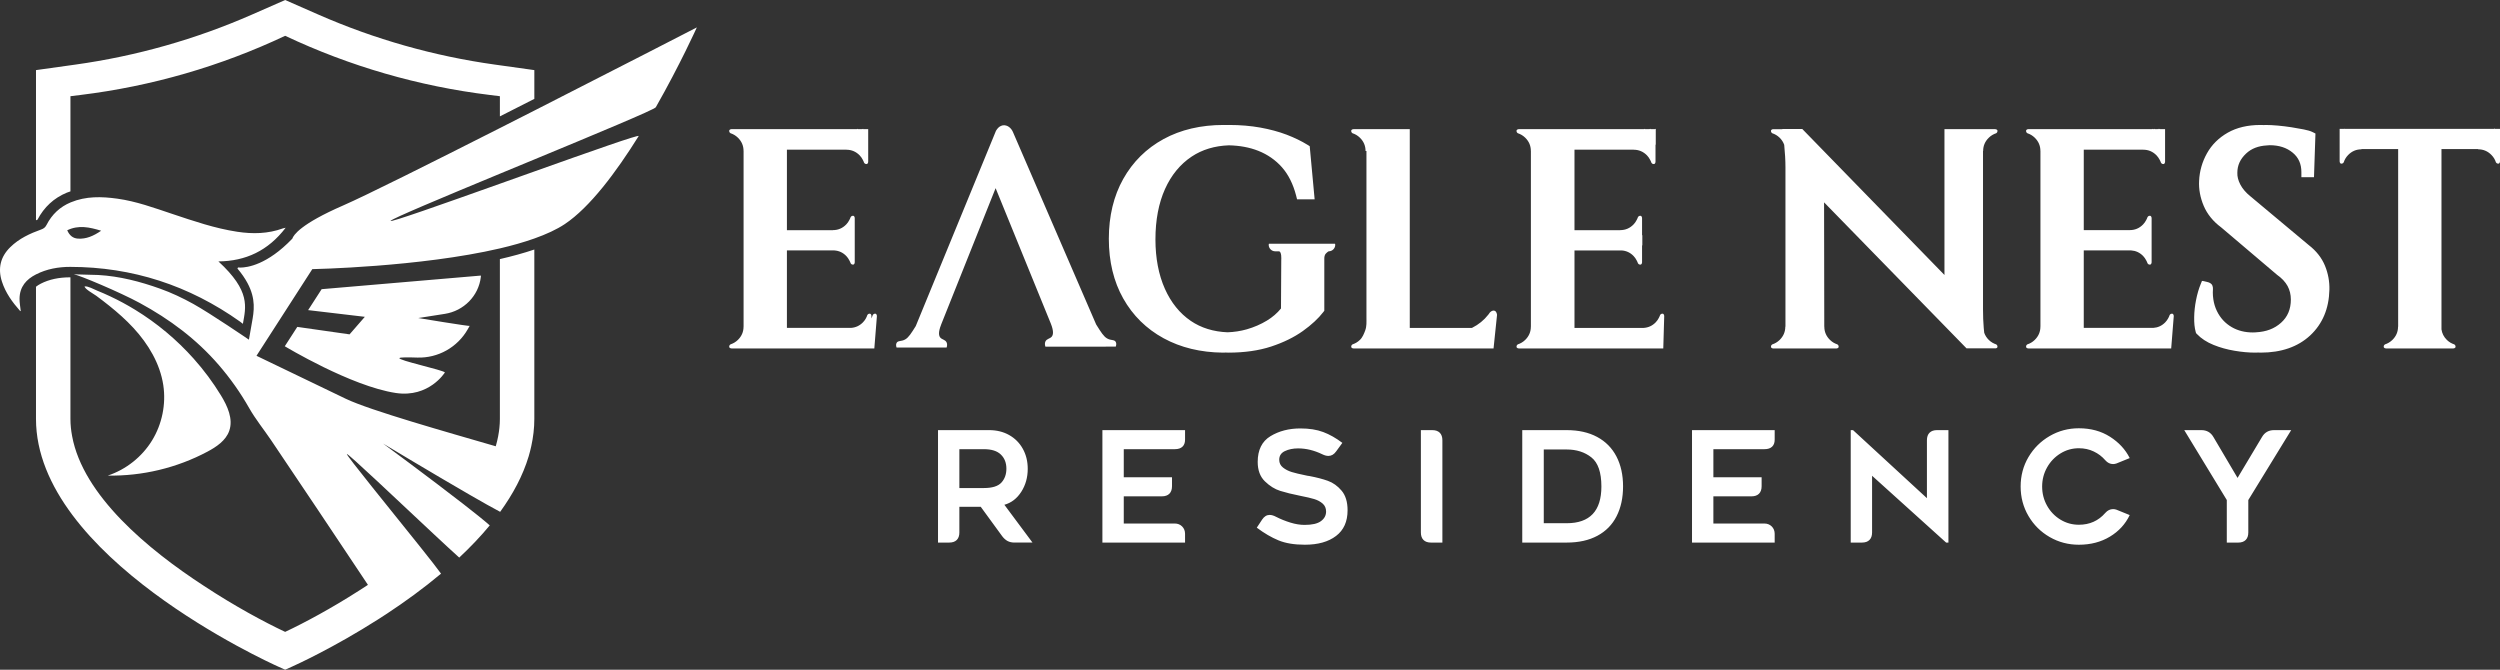
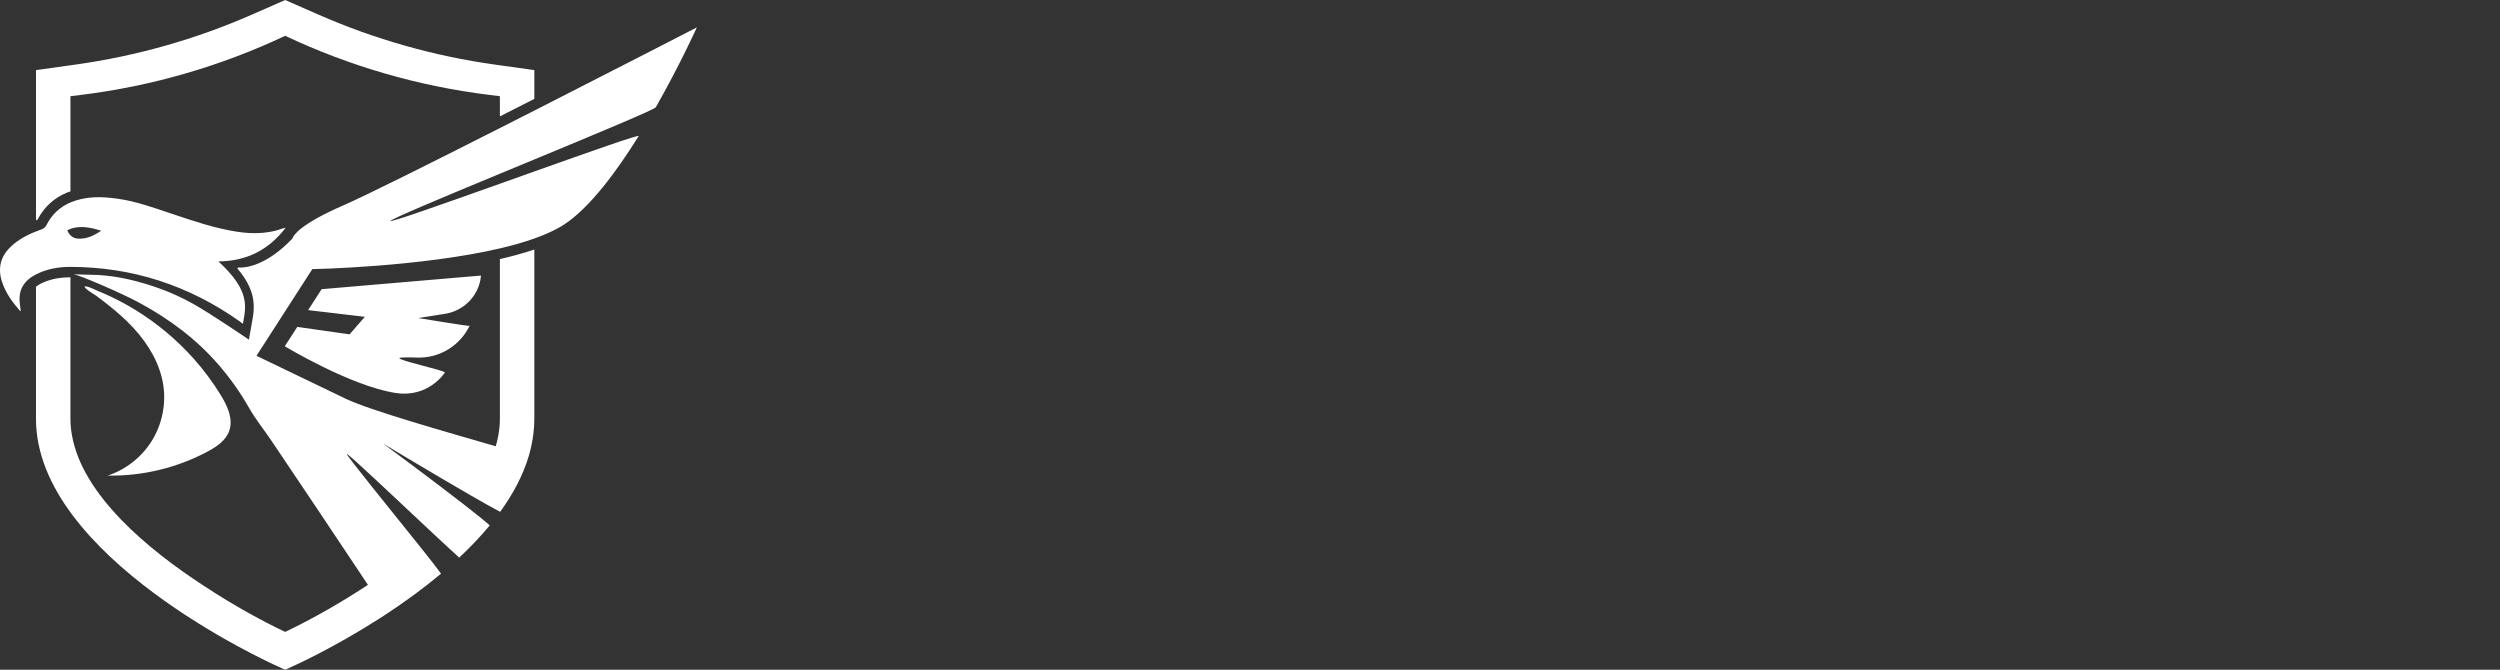
<svg xmlns="http://www.w3.org/2000/svg" xml:space="preserve" width="72.982mm" height="19.551mm" version="1.1" style="shape-rendering:geometricPrecision; text-rendering:geometricPrecision; image-rendering:optimizeQuality; fill-rule:evenodd; clip-rule:evenodd" viewBox="0 0 3911.7 1047.88">
  <rect x="0" y="0" width="3911.7" height="1047.88" fill="#333333" stroke="none" />
  <defs>
    <style type="text/css">
   
    .fil0 {fill:white;fill-rule:nonzero}
   
  </style>
  </defs>
  <g id="Layer_x0020_1">
-     <path class="fil0" d="M3558.29 673l26.68 0 -67.09 109.38 0 50.71c0,5.12 -1.36,9.04 -4.08,11.78 -2.72,2.72 -6.64,4.11 -11.78,4.11l-17.79 0 0 -66.6 -66.58 -109.38 26.7 0c8.47,0 14.8,3.59 18.98,10.82l37.74 63.95 38.22 -63.95c4.18,-7.23 10.49,-10.82 19,-10.82zm-251.94 53.12c-4.65,0 -8.74,-1.98 -12.25,-5.99 -4.97,-5.79 -10.98,-10.34 -18.04,-13.71 -7.04,-3.38 -14.85,-5.07 -23.32,-5.07 -10.44,0 -20.04,2.74 -28.84,8.18 -8.81,5.45 -15.79,12.75 -20.91,21.88 -5.12,9.13 -7.69,19.06 -7.69,29.8 0,10.91 2.57,20.93 7.69,30.04 5.12,9.15 12.1,16.4 20.91,21.77 8.8,5.37 18.4,8.03 28.84,8.03 16.85,0 30.61,-6.14 41.35,-18.49 3.52,-4.01 7.6,-5.99 12.25,-5.99 1.76,0 3.54,0.3 5.3,0.94l20.67 8.41c-6.73,14.11 -17.05,25.36 -31.01,33.77 -13.94,8.39 -30.14,12.63 -48.55,12.63 -16.52,0 -31.75,-4.01 -45.67,-12.03 -13.94,-8.03 -24.99,-18.98 -33.18,-32.94 -8.17,-13.94 -12.25,-29.33 -12.25,-46.15 0,-16.83 4.08,-32.16 12.25,-46.04 8.19,-13.84 19.25,-24.83 33.18,-32.92 13.92,-8.09 29.14,-12.14 45.67,-12.14 18.59,0 34.83,4.41 48.67,13.22 13.86,8.83 24.17,19.95 30.9,33.41l-20.67 8.41c-1.76,0.63 -3.54,0.96 -5.3,0.96zm-261.3 122.83l-115.85 -104.54 0 88.7c0,5.12 -1.36,9.05 -4.1,11.76 -2.71,2.74 -6.64,4.08 -11.76,4.08l-17.56 0 0 -175.96 3.61 0 115.62 106.49 0 -90.63c0,-5.1 1.36,-9.04 4.08,-11.76 2.72,-2.72 6.66,-4.11 11.8,-4.11l17.77 0 0 175.96 -3.61 0zm-397.59 -175.95l129.35 0 0 14.9c0,4.82 -1.36,8.49 -4.1,11.06 -2.74,2.57 -6.66,3.84 -11.78,3.84l-80.04 0 0 44 75.48 0 0 13.95c0,5.12 -1.38,9.04 -4.11,11.78 -2.74,2.71 -6.65,4.07 -11.76,4.07l-59.62 0 0 42.54 79.78 0c4.65,0 8.51,1.55 11.57,4.58 3.02,3.04 4.57,6.9 4.57,11.55l0 13.71 -129.35 0 0 -175.98zm-265.61 0l69.47 0c18.58,0 34.48,3.55 47.72,10.68 13.23,7.13 23.27,17.3 30.18,30.56 6.86,13.2 10.34,28.8 10.34,46.74 0,17.94 -3.4,33.54 -10.14,46.76 -6.72,13.22 -16.68,23.39 -29.91,30.52 -13.2,7.13 -29.29,10.7 -48.2,10.7l-69.47 0 0 -175.96zm69.47 145.67c36.23,0 54.34,-19.15 54.34,-57.44 0,-22.13 -5.22,-37.3 -15.63,-45.55 -10.4,-8.26 -23.32,-12.38 -38.7,-12.38l-35.83 0 0 115.38 35.83 0zm-198.53 -141.59c2.72,2.74 4.08,6.66 4.08,11.8l0 160.08 -17.79 0c-5.12,0 -9.06,-1.36 -11.78,-4.08 -2.72,-2.72 -4.08,-6.66 -4.08,-11.78l0 -160.1 17.77 0c5.12,0 9.06,1.36 11.8,4.08zm-266.12 128.61c2.89,0 6.19,0.96 9.85,2.89 7.23,3.69 14.75,6.71 22.61,9.13 7.85,2.42 15.22,3.59 22.1,3.59 11.71,0 20.25,-1.93 25.6,-5.88 5.37,-3.91 8.07,-8.92 8.07,-15.01 0,-5.15 -1.77,-9.27 -5.3,-12.4 -3.53,-3.12 -7.9,-5.47 -13.1,-7.09 -5.22,-1.59 -12.37,-3.25 -21.5,-5.03 -12.84,-2.57 -23.47,-5.18 -31.88,-7.83 -8.4,-2.63 -16.4,-7.6 -23.92,-14.88 -7.53,-7.32 -11.3,-17.43 -11.3,-30.44 0,-18.72 6.65,-32.15 19.97,-40.26 13.31,-8.07 28.91,-12.12 46.87,-12.12 13.79,0 25.68,1.87 35.7,5.65 10.02,3.76 20,9.41 29.93,16.94l-9.62 13.2c-3.37,4.82 -7.45,7.22 -12.25,7.22 -2.88,0 -6.09,-0.88 -9.63,-2.63 -12.65,-6.1 -25.22,-9.15 -37.71,-9.15 -7.88,0 -14.77,1.4 -20.68,4.21 -5.94,2.8 -8.9,7.32 -8.9,13.6 0,4.95 1.95,9 5.88,12.12 3.91,3.12 8.54,5.48 13.82,7.09 5.3,1.59 12.35,3.29 21.16,5.07 1.11,0.31 2.25,0.55 3.34,0.72 1.16,0.15 2.18,0.3 3.16,0.45 11.04,2.1 20.61,4.58 28.7,7.47 8.09,2.89 15.28,8.01 21.51,15.37 6.26,7.39 9.38,17.64 9.38,30.76 0,17.64 -6.01,31.03 -18.04,40.14 -12.01,9.17 -28.27,13.71 -48.78,13.71 -16.49,0 -30.29,-2.27 -41.35,-6.85 -11.04,-4.56 -22.35,-11.17 -33.88,-19.82l8.39 -12.74c3.22,-4.82 7.15,-7.23 11.78,-7.23zm-261.77 -132.69l129.33 0 0 14.9c0,4.82 -1.36,8.49 -4.08,11.06 -2.74,2.57 -6.65,3.84 -11.78,3.84l-80.04 0 0 44 75.48 0 0 13.95c0,5.12 -1.38,9.04 -4.1,11.78 -2.74,2.71 -6.66,4.07 -11.78,4.07l-59.6 0 0 42.54 79.77 0c4.65,0 8.51,1.55 11.56,4.58 3.04,3.04 4.57,6.9 4.57,11.55l0 13.71 -129.33 0 0 -175.98zm-223.79 160.11c0,5.1 -1.36,9.04 -4.07,11.76 -2.74,2.72 -6.67,4.08 -11.82,4.08l-17.53 0 0 -175.96 79.81 0c11.86,0 22.37,2.57 31.48,7.69 9.13,5.15 16.28,12.31 21.4,21.52 5.12,9.21 7.7,19.67 7.7,31.37 0,13.46 -3.39,25.45 -10.1,35.94 -6.73,10.49 -15.54,17.26 -26.45,20.31l44 59.12 -28.13 0c-4.14,0 -7.77,-0.79 -10.82,-2.4 -3.04,-1.61 -5.84,-4.08 -8.4,-7.45l-33.65 -46.14 -33.43 0 0 40.14zm38.46 -69.49c12.99,0 22.09,-2.84 27.3,-8.53 5.2,-5.69 7.81,-12.95 7.81,-21.76 0,-9.13 -2.89,-16.53 -8.66,-22.1 -5.77,-5.62 -14.58,-8.41 -26.46,-8.41l-38.46 0 0 60.81 38.46 0zm192.63 -234.1c-5.39,-3.17 -9.4,-9.57 -16.43,-20.83 -0.21,-0.32 -0.42,-0.66 -0.64,-0.99 -37.06,-85.75 -130.2,-301.11 -130.2,-301.11 -2.71,-6.28 -8.62,-11.52 -15.9,-10.48 -0.87,0.13 -1.59,0.43 -2.33,0.7 -3.76,1.38 -6.16,4.31 -8.32,7.81l-125.53 305.61c-7.02,11.23 -11.03,17.64 -16.41,20.8 -6.16,3.65 -11.38,1.4 -13.6,5.57 -1.26,2.36 -0.7,5.15 0,7.2l78.28 0c0.72,-2.17 1.31,-5.25 0,-8.03 -2.04,-4.35 -6.96,-4.27 -9.78,-7.47 -2.4,-2.74 -3.59,-8.26 1.21,-20.31l-0.04 0 85.3 -213.59 86.49 212.19c4.78,12.04 3.59,17.56 1.21,20.29 -2.84,3.23 -7.76,3.12 -9.8,7.47 -1.3,2.76 -0.72,5.84 0,8.05l94.43 0 -0.06 -0.11 15.74 0c0.68,-2.04 1.26,-4.86 0,-7.2 -2.24,-4.18 -7.43,-1.95 -13.61,-5.58zm599.96 -41.51c-0.87,0.76 -1.61,1.59 -2.06,2.48 -0.43,0.62 -0.91,1.23 -1.38,1.85 -6.81,8.66 -15.18,15.48 -25.09,20.46 -0.2,0.09 -0.47,0.17 -0.7,0.26l-97.09 0 0 -310.97 -87.66 0c-0.85,0 -3.93,0.21 -3.97,2.74 -0.05,2.3 1.68,3.44 2.03,3.65 4.18,1.34 8.07,3.57 11.53,6.94 5.92,5.77 8.89,12.71 8.89,20.82l1.4 0 0 260.65c0,6.96 0.53,13.48 -1.95,20.2 -1.81,4.97 -4.35,11.19 -8.33,14.78 -3.46,3.37 -7.36,5.58 -11.53,6.96 -0.34,0.19 -2.08,1.3 -2.03,3.63 0.04,2.55 3.12,2.74 3.97,2.74l218.73 0 5.48 -52.65c-1.21,-8.34 -6.88,-7.41 -10.23,-4.54zm542.74 50.83c-4.21,-1.36 -8.09,-3.59 -11.53,-6.94 -5.93,-5.78 -8.9,-12.7 -8.9,-20.82l-0.08 0 -0.31 -194.47 222.86 228.41 45.91 0c1.19,-0.25 2.55,-0.85 2.57,-2.57 0.04,-2.33 -1.7,-3.42 -2.03,-3.61 -4.21,-1.36 -8.09,-3.59 -11.53,-6.94 -3.42,-3.34 -5.75,-7.13 -7.2,-11.25 -0.24,-2.57 -0.55,-5.2 -0.76,-7.6 -0.77,-8.95 -1.13,-18.72 -1.13,-29.02l0 -247.79 0.2 0c0,-8.11 2.97,-15.05 8.89,-20.8 3.45,-3.37 7.32,-5.6 11.53,-6.98 0.32,-0.17 2.06,-1.3 2.03,-3.61 -0.04,-2.57 -3.12,-2.76 -3.95,-2.76l-79.02 0 0 228.15 -222.42 -228.37 -31.27 0 0.04 0.23 -13.84 0c-0.85,0 -3.93,0.19 -3.97,2.76 -0.04,2.31 1.7,3.44 2.02,3.61 4.2,1.38 8.08,3.61 11.53,6.98 3.4,3.31 5.69,7.05 7.17,11.12 1.26,12.82 1.95,24.58 1.95,34.87l0 249.67 -0.23 0c0,8.11 -2.97,15.03 -8.89,20.82 -3.46,3.35 -7.34,5.58 -11.53,6.94 -0.32,0.19 -2.06,1.29 -2.02,3.61 0.04,2.55 3.12,2.76 3.97,2.76l97.98 0c0.85,0 3.96,-0.21 3.97,-2.76 0.06,-2.33 -1.66,-3.42 -2,-3.61zm295.24 -334c-0.06,2.31 1.68,3.44 2,3.61 4.21,1.38 8.09,3.61 11.55,6.96 5.92,5.77 8.89,12.69 8.89,20.8l0.04 0 0 274.85 -0.04 0c0,8.11 -2.97,15.03 -8.89,20.82 -3.46,3.37 -7.34,5.6 -11.55,6.94 -0.32,0.21 -2.06,1.31 -2,3.63 0.04,2.55 3.1,2.76 3.97,2.76l223.1 0 4.01 -50.43c0,-0.85 -0.19,-3.93 -2.74,-3.97 -2.34,-0.05 -3.44,1.7 -3.63,2 -0.61,1.89 -1.46,3.67 -2.42,5.39 -1.23,2.15 -2.66,4.23 -4.53,6.16 -5.26,5.41 -11.56,8.22 -18.78,8.7l-108.71 0 0 -121.24 74.07 0c7.22,0.47 13.48,3.29 18.78,8.69 2.02,2.1 3.53,4.39 4.8,6.77 0.81,1.55 1.61,3.12 2.15,4.76 0.17,0.34 1.29,2.06 3.59,2.03 2.57,-0.04 2.78,-3.14 2.78,-3.97l0 -68.53c0,-0.83 -0.21,-3.91 -2.78,-3.97 -2.3,-0.04 -3.42,1.72 -3.59,2.04 -0.55,1.67 -1.34,3.22 -2.15,4.76 -1.27,2.39 -2.78,4.67 -4.8,6.75 -5.77,5.95 -12.69,8.9 -20.82,8.9l0 0.06 -72.03 0 0 -125.91 93.07 0 0 0.04c8.11,0 15.05,2.96 20.8,8.87 2.06,2.12 3.55,4.43 4.84,6.81 0.81,1.55 1.61,3.1 2.12,4.75 0.21,0.32 1.32,2.08 3.63,2.04 2.55,-0.06 2.76,-3.14 2.76,-3.97l0 -50.68 -7.88 0 0 -0.53c-0.4,0.19 -0.93,0.36 -1.4,0.53l-1 0 0 -0.53c-0.4,0.19 -0.93,0.36 -1.4,0.53l-4.73 0 0 -0.53c-0.4,0.19 -0.93,0.36 -1.38,0.53l-1 0 0 -0.53c-0.42,0.19 -0.95,0.36 -1.4,0.53l-193.32 0c-0.87,0 -3.93,0.19 -3.97,2.76zm-568.94 285.95c-2.33,-0.04 -3.46,1.72 -3.61,2.02 -0.59,1.74 -1.38,3.37 -2.25,4.96 -1.25,2.3 -2.72,4.56 -4.73,6.6 -5.27,5.41 -11.55,8.21 -18.75,8.7l-108.29 0 0 -121.22 73.65 0c7.2,0.43 13.5,3.27 18.75,8.68 2.06,2.1 3.54,4.39 4.8,6.79 0.81,1.53 1.61,3.1 2.15,4.74 0.17,0.34 1.29,2.06 3.61,2 2.57,-0.02 2.76,-3.1 2.76,-3.97l0 -26.15 0.42 0 0 -15.9 -0.42 0 0 -26.46c0,-0.85 -0.19,-3.93 -2.76,-3.97 -2.33,-0.05 -3.44,1.7 -3.61,2.03 -0.55,1.66 -1.34,3.22 -2.15,4.76 -1.26,2.4 -2.74,4.69 -4.8,6.77 -5.77,5.95 -12.69,8.9 -20.82,8.9l0 0.08 -71.59 0 0 -125.93 92.65 0 0 0.06c8.11,0 15.03,2.97 20.82,8.87 2.03,2.1 3.54,4.38 4.79,6.79 0.85,1.55 1.62,3.1 2.15,4.76 0.19,0.31 1.29,2.06 3.63,2 2.55,-0.02 2.74,-3.12 2.74,-3.97l0 -26.4 0.4 0 0 -24.81c-0.4,0.21 -0.93,0.38 -1.38,0.55l-6.9 0 0 -0.55c-0.06,0.06 -0.13,0.08 -0.23,0.11l0 -0.11c-0.4,0.21 -0.93,0.38 -1.4,0.55l-6.88 0 0 -0.55c-0.41,0.21 -0.93,0.38 -1.41,0.55l-195.7 0c-0.85,0 -3.93,0.21 -3.97,2.76 -0.05,2.33 1.7,3.44 2.03,3.61 4.2,1.38 8.07,3.59 11.55,6.98 5.92,5.75 8.87,12.67 8.87,20.8l0.05 0 0 274.83 -0.05 0c0,8.11 -2.95,15.03 -8.87,20.82 -3.48,3.38 -7.35,5.57 -11.55,6.96 -0.32,0.17 -2.08,1.29 -2.03,3.61 0.04,2.55 3.12,2.76 3.97,2.76l225.66 0 1.46 -50.43c0,-0.85 -0.21,-3.93 -2.76,-3.99zm-1231.88 0c-2.33,-0.04 -3.46,1.72 -3.63,2.02 -0.62,1.88 -1.45,3.65 -2.42,5.39l0.26 -3.42c0,-0.85 -0.19,-3.93 -2.74,-3.99 -2.33,-0.04 -3.44,1.72 -3.65,2.02 -1.35,4.22 -3.57,8.09 -6.92,11.56 -5.28,5.41 -11.56,8.21 -18.78,8.7l-100.18 0 0 -121.22 74.07 0c7.22,0.43 13.5,3.27 18.75,8.68 2.04,2.1 3.54,4.39 4.8,6.79 0.81,1.53 1.61,3.1 2.16,4.74 0.19,0.34 1.28,2.06 3.61,2 2.56,-0.02 2.74,-3.1 2.74,-3.97l0 -68.5c0,-0.85 -0.19,-3.93 -2.74,-3.97 -2.33,-0.05 -3.42,1.7 -3.61,2.03 -0.55,1.66 -1.35,3.22 -2.16,4.76 -1.26,2.4 -2.76,4.69 -4.8,6.77 -5.78,5.95 -12.7,8.9 -20.82,8.9l0 0.08 -72 0 0 -125.93 93.07 0 0 0.06c8.09,0 15.03,2.97 20.8,8.87 2.04,2.1 3.55,4.38 4.8,6.79 0.81,1.55 1.61,3.1 2.13,4.76 0.23,0.31 1.32,2.06 3.65,2 2.56,-0.02 2.74,-3.12 2.74,-3.97l0 -50.66 -7.91 0 0 -0.55c-0.38,0.21 -0.91,0.38 -1.36,0.55l-7.14 0 0 -0.55c-0.4,0.21 -0.93,0.38 -1.42,0.55l-195.68 0c-0.85,0 -3.95,0.21 -3.97,2.76 -0.05,2.33 1.7,3.44 2.03,3.61 4.2,1.38 8.07,3.59 11.55,6.98 5.92,5.75 8.87,12.67 8.87,20.8l0.05 0 0 274.83 -0.05 0c0,8.11 -2.95,15.03 -8.87,20.82 -3.48,3.38 -7.35,5.57 -11.55,6.96 -0.32,0.17 -2.08,1.29 -2.03,3.61 0.02,2.55 3.12,2.76 3.97,2.76l223.1 0 4.03 -50.43c0,-0.85 -0.21,-3.93 -2.76,-3.99zm2534.51 -289.18l0 -0.53c-0.4,0.19 -0.94,0.36 -1.42,0.53l-233.44 0c0.15,-0.17 0.11,-0.34 -0.32,-0.53l0 0.53 -7.87 0 0 50.51c0,0.85 0.17,3.93 2.72,3.97 2.33,0.04 3.44,-1.72 3.63,-2.04 1.38,-4.2 3.6,-8.07 6.94,-11.51 5.79,-5.92 12.71,-8.91 20.82,-8.91l0 -0.34 57.45 0 0 277.8 -0.17 0c0,8.11 -2.95,15.03 -8.89,20.82 -3.44,3.34 -7.32,5.57 -11.53,6.94 -0.32,0.19 -2.08,1.29 -2.03,3.61 0.06,2.55 3.12,2.76 3.97,2.76l104.51 0c0.83,0 3.93,-0.21 3.97,-2.76 0.04,-2.33 -1.72,-3.42 -2.02,-3.61 -4.22,-1.36 -8.09,-3.59 -11.56,-6.94 -4.82,-4.73 -7.58,-10.27 -8.47,-16.55l0 -282.08 57.44 0 0 0.34c8.11,0 15.03,2.99 20.8,8.91 3.36,3.44 5.6,7.32 6.96,11.51 0.17,0.32 1.3,2.08 3.63,2.04 2.54,-0.04 2.74,-3.12 2.74,-3.97l0 -50.51 -7.87 0zm-291.36 181.9l-91.3 -76.33c-7.23,-5.82 -12.54,-12.12 -15.92,-18.72 -3.25,-6.37 -4.78,-12.37 -4.52,-18.15 0,-11.57 4.48,-21.39 13.67,-30.04 8.43,-7.96 19.28,-12.03 32.76,-12.75 1.38,-0.08 2.67,-0.31 4.14,-0.31 14.75,0 26.55,3.84 36.09,11.73 9.1,7.56 13.54,17.51 13.54,30.44l0 7.88 19.72 0 2.29 -68.35 -4.56 -2.27c-3.16,-1.59 -7.69,-2.93 -13.9,-4.16 -5.54,-1.11 -11.89,-2.21 -19.02,-3.34 -7.19,-1.12 -14.37,-1.99 -21.33,-2.63 -7.02,-0.64 -13.38,-0.96 -18.93,-0.96 -0.99,0 -1.91,0.12 -2.91,0.13 -1.91,-0.06 -3.88,-0.13 -5.62,-0.13 -19.67,0 -36.8,4.03 -50.86,11.99 -14.18,8.03 -25.19,18.96 -32.71,32.5 -7.43,13.33 -11.55,27.83 -12.21,42.94 -0.7,12.99 1.74,26.11 7.15,39.01 5.52,13.1 14.9,24.6 27.42,33.83l87.56 74.32c7.35,5.18 12.82,11.06 16.3,17.42 3.4,6.29 5.12,13.37 5.12,21.02 0,15.24 -5.03,27.19 -15.37,36.46 -10.38,9.3 -23.28,14.14 -39.35,14.94 -0.46,0 -0.85,0.11 -1.31,0.11 -1.21,0.06 -2.38,0.1 -3.55,0.1 -12.25,0 -23.22,-2.76 -32.65,-8.17 -10.38,-5.98 -18.08,-14.26 -23.5,-25.38 -2.84,-5.84 -4.69,-12.13 -5.6,-18.57 -0.53,-3.46 -0.73,-6.94 -0.77,-10.4 -0.02,-3.61 0.81,-7.53 -0.7,-10.91 -1.5,-3.49 -4.94,-4.86 -8.39,-5.63 -0.34,-0.1 -0.72,-0.21 -1.1,-0.26 -0.72,-0.15 -6.62,-1.72 -6.81,-1.21l-1.98 4.91c-3.01,7.28 -5.43,15.68 -7.24,24.85 -1.8,9.17 -2.8,18.21 -2.93,26.85 -0.17,9.12 0.58,16.68 2.38,23.07l0.53 1.87 1.32 1.42c6.69,7.05 15.51,12.82 26.19,17.11 10.1,4.11 21.14,7.17 32.71,9.1 11.44,1.95 22.33,2.93 32.43,2.93 1.65,0 3.19,-0.11 4.82,-0.15 1.21,0.02 2.49,0.15 3.69,0.15 32.18,0 58.2,-9.04 77.41,-26.88 19.27,-17.97 29.43,-42.02 30.08,-71.51 0.34,-12.88 -1.98,-25.51 -6.9,-37.56 -5.04,-12.33 -13.67,-23.26 -25.37,-32.29zm-1627.04 -2.08c-0.1,0.53 -0.34,1.02 -0.34,1.57 0,5.68 4.61,10.23 10.25,10.23l5.15 0c5.33,-0.57 4.27,13.1 4.27,13.1l-0.43 76.33c-5.98,7.36 -13.35,13.71 -21.95,18.91 -9.6,5.86 -20.21,10.44 -31.52,13.69 -9.72,2.78 -19.85,4.29 -30.14,4.67 -21.97,-0.87 -41.37,-6.83 -57.61,-17.89 -17.23,-11.74 -30.86,-28.64 -40.48,-50.22 -9.78,-21.93 -14.75,-47.95 -14.75,-77.24 0,-30.23 5.05,-56.74 14.98,-78.83 9.78,-21.74 23.79,-38.8 41.62,-50.69 16.56,-11.04 36.19,-16.92 58.35,-17.68 16.81,0.38 32.29,3.17 46,8.62 14.54,5.75 26.98,14.43 37,25.74 10.02,11.33 17.47,26.2 22.14,44.21l1.49 5.9 27.5 0 -7.7 -83.12 -3.35 -2.08c-9.4,-5.82 -20.38,-11.15 -32.67,-15.87 -12.31,-4.67 -26.15,-8.43 -41.16,-11.14 -15.03,-2.7 -31.54,-4.1 -49.09,-4.1 -1.23,0 -2.45,0.08 -3.67,0.1 -1.62,-0.02 -3.22,-0.1 -4.84,-0.1 -35.51,0 -67.07,7.41 -93.82,22.01 -26.91,14.65 -48.18,35.68 -63.19,62.46 -14.94,26.62 -22.52,58.14 -22.52,93.63 0,35.53 7.58,66.97 22.54,93.43 14.99,26.62 36.26,47.55 63.17,62.21 26.73,14.6 57.96,22.16 92.78,22.5l0.09 0c1.5,0 2.93,-0.13 4.39,-0.15 1.36,0.04 2.69,0.13 4.05,0.15l0.08 0c25.04,0 47.5,-3.19 66.77,-9.51 19.21,-6.3 35.88,-14.48 49.59,-24.22 13.63,-9.74 24.43,-19.74 32.07,-29.7l1.62 -2.1 0 -80.19c-0.2,-4.26 0.61,-7.36 2.36,-9.21 2.88,-2.99 4.5,-3.61 4.5,-3.61 5.65,0 10.25,-4.56 10.25,-10.23 0,-0.55 -0.25,-1.04 -0.34,-1.57l-103.43 0z" />
    <path class="fil0" d="M690.1 897.59c-4.58,-6.56 -17.02,-22.39 -32.92,-42.33 -44.51,-55.8 -115.75,-143.06 -114.48,-144.87 1.27,-1.82 80.67,73.62 136.37,125.64 15.89,14.84 29.81,27.73 39.48,36.41 17.05,-15.96 33.21,-32.8 47.75,-50.4 -8.8,-7.78 -23.87,-19.84 -41.54,-33.57 -51.79,-40.24 -125.37,-94.46 -125.37,-94.46 0,0 78.51,47.27 136.28,80.59 19.11,11.03 35.94,20.52 46.91,26.26 19.87,-27.47 35.59,-56.57 44.68,-87.05 1.56,-5.26 2.88,-10.55 4.05,-15.87 3.04,-13.93 4.74,-28.1 4.74,-42.51l0 -265.01c-16.67,5.64 -34.83,10.6 -53.9,14.98l0 250.03c0,4.68 -0.27,9.35 -0.75,14.01 -0.4,4.17 -1.05,8.31 -1.82,12.44 -0.03,0.17 -0.04,0.33 -0.08,0.49l-0.02 0.17c-0.97,5.27 -2.29,10.52 -3.79,15.74 -75.03,-21.8 -196.76,-56.11 -234.62,-74.32l-139.75 -67.26 87.32 -135.57c0,0 168.59,-3.24 293.5,-32.44 19.28,-4.5 37.48,-9.66 53.9,-15.48 18.6,-6.6 34.93,-14.08 47.72,-22.6 39.16,-26.14 80.33,-81.23 115.54,-137.68 2.03,-3.26 -76.39,24.44 -163.25,55.38 -17.82,6.35 -35.99,12.82 -53.9,19.2 -89.84,32.01 -172.99,61.43 -171.01,58.07 2.06,-3.42 81.89,-36.81 171.01,-73.76 17.78,-7.36 35.92,-14.87 53.9,-22.32 96.53,-40 188.01,-78.04 190.05,-81.63 38.09,-66.92 64.25,-124.99 64.25,-124.99 0,0 -123.03,63.4 -254.31,130.18 -17.92,9.11 -35.96,18.27 -53.9,27.36 -107.89,54.68 -210.8,106.11 -245.21,121.08 -66.88,29.11 -77.8,46.52 -79.56,51.95 -39.29,41.06 -70.51,45.2 -81.35,45.25 -2.68,0.01 -4.15,-0.22 -4.15,-0.22 0.28,0.32 0.49,0.67 0.78,1.01 -0.49,0.1 -0.94,0.25 -1.43,0.33 7.01,8.25 12.15,15.88 16,23.04 13.56,25.26 10.15,44.51 6.91,62.2l-4.66 26.45c0,0 -59.86,-40.87 -87.13,-56.01 -16.82,-9.34 -34.08,-17.43 -51.53,-23.68 -31.5,-11.3 -63.77,-19.66 -97.16,-21.54l-38.23 -1.06c7.8,0.92 72.38,28.08 103.2,44.82 46.9,25.5 88.69,56.57 123.72,97.11 17.96,20.8 33.91,43.35 47.47,67.27 9.84,17.36 23.07,33.64 34.36,50.35 24.2,35.82 48.27,71.71 72.32,107.65 22.48,33.58 44.9,67.2 67.31,100.84 3.97,5.95 7.92,11.89 11.87,17.86 -0.84,0.54 -1.68,1.11 -2.51,1.66 -3.75,2.49 -7.46,4.83 -11.2,7.23 -43.6,27.96 -85.25,50.3 -115.66,64.62 -0.04,-0.02 -0.11,-0.05 -0.14,-0.08 -0.04,0.02 -0.09,0.05 -0.13,0.08 -33.02,-15.55 -79.25,-40.47 -126.87,-71.85 -88.26,-57.4 -189.16,-141.58 -206.31,-234.24 -0.04,-0.23 -0.05,-0.44 -0.11,-0.66 -0.75,-4.13 -1.42,-8.27 -1.82,-12.44 -0.47,-4.66 -0.73,-9.33 -0.73,-14.01l0 -221.5c-0.08,0 -0.16,-0.01 -0.24,-0.01 -17.96,0 -33.01,3.26 -46.21,9.96 -3.03,1.55 -5.4,3.14 -7.45,4.75l0 206.79c0,215.42 363.38,380.59 378.86,387.52l11.01 4.94 11.01 -4.94c6.04,-2.7 65.02,-29.53 134.7,-73.98 4.54,-2.89 9.12,-5.86 13.72,-8.88 27.79,-18.33 56.76,-39.27 84.48,-62.5zm-585.69 -596.1c1.89,-0.78 3.87,-1.37 5.82,-2.05l0 -148.92 15.93 -1.97c110.92,-13.59 218.97,-44.85 320.04,-92.55l0.01 0c101.05,47.71 209.1,78.96 320.03,92.55l15.93 1.97 0 31.56c17.97,-9.11 36.02,-18.3 53.9,-27.38l0 -45.02 -61.64 -8.61c-95.36,-13.3 -188.44,-39.69 -276.6,-78.39l-51.62 -22.67 -51.65 22.67c-88.15,38.7 -181.24,65.09 -276.6,78.39l-61.63 8.61 0 234.95c0.77,-0.29 1.57,-0.59 2.33,-0.87 10.3,-19.73 25.67,-33.92 45.76,-42.27zm-73.19 184.76c0.3,0.34 0.87,0.41 1.27,0.58 -0.69,-6.64 -2.02,-13.18 -1.92,-19.7 0.28,-18.72 10.77,-30.18 25.79,-37.8 16.99,-8.63 35.27,-11.79 53.66,-11.76 97.09,0.14 185.79,28.92 265.87,85.86 1.43,1.02 2.77,2.15 4.16,3.24 4.59,-26.18 12.4,-51.14 -38.29,-97.64 42.65,-0.46 77.65,-16.63 105.23,-52.7 -2.29,0.53 -3.3,0.64 -4.27,1 -23.48,8.54 -47.36,8.96 -71.51,5.28 -34.98,-5.31 -68.4,-16.81 -101.87,-27.99 -28.19,-9.41 -56.14,-19.68 -85.7,-23.78 -24.64,-3.41 -49.12,-4.13 -72.96,5.77 -16.63,6.9 -29.37,18.7 -37.88,35.37 -1.88,3.67 -4.33,5.62 -7.99,6.94 -17.69,6.39 -34.82,14.1 -48.81,27.89 -15.25,15.01 -19.61,33.05 -13,53.66 5.71,17.79 16.34,32.28 28.23,45.79zm127.08 -125.24c-11.96,8.18 -23.3,13.21 -36.33,12.35 -7.78,-0.53 -13.22,-4.78 -16.78,-13.08 17.8,-8.57 34.74,-4.86 53.1,0.72zm10.38 383.1c53.96,0.99 108.12,-12.01 155.78,-37.36 14.25,-7.57 28.87,-17.37 34.22,-32.59 6.53,-18.54 -2.71,-38.71 -12.96,-55.5 -12.43,-20.38 -26.72,-39.59 -42.61,-57.39 -26.6,-29.83 -57.61,-55.73 -91.7,-76.59 -12.58,-7.7 -25.58,-14.72 -38.93,-20.99 -6.67,-3.14 -13.44,-6.11 -20.28,-8.87 -5.45,-2.2 -14.19,-7.29 -19.83,-6.75 -0.16,3.99 14.68,12.07 18.18,14.68 6.91,5.12 13.73,10.31 20.42,15.67 13.35,10.71 26.18,22.09 37.8,34.66 23.2,25.12 41.66,55.8 46.73,89.59 4.46,29.71 -1.89,60.95 -17.63,86.56 -15.72,25.61 -40.68,45.4 -69.19,54.88zm583.67 -310.7c0.19,-1.43 0.2,-2.25 0.03,-2.24 -0.2,0.01 -249.11,21.28 -249.11,21.28l-21.14 32.76 88.73 10.49 -23.89 27.45 -81.8 -11.68 -19.56 30.3c0,0 103.37,62.48 173.71,73.11 52.04,7.84 76.82,-32.16 76.82,-32.16 -2.8,-3.81 -74.39,-19.1 -71.12,-22.53 1.17,-1.22 13.3,-1.2 27.79,-0.72 32.57,1.08 63.06,-16.07 79.15,-44.43l2.95 -5.2c0.73,1.22 -80.45,-12.23 -80.45,-12.23l41.65 -6.54c29.47,-4.61 52.79,-28.04 56.25,-57.67z" />
  </g>
</svg>